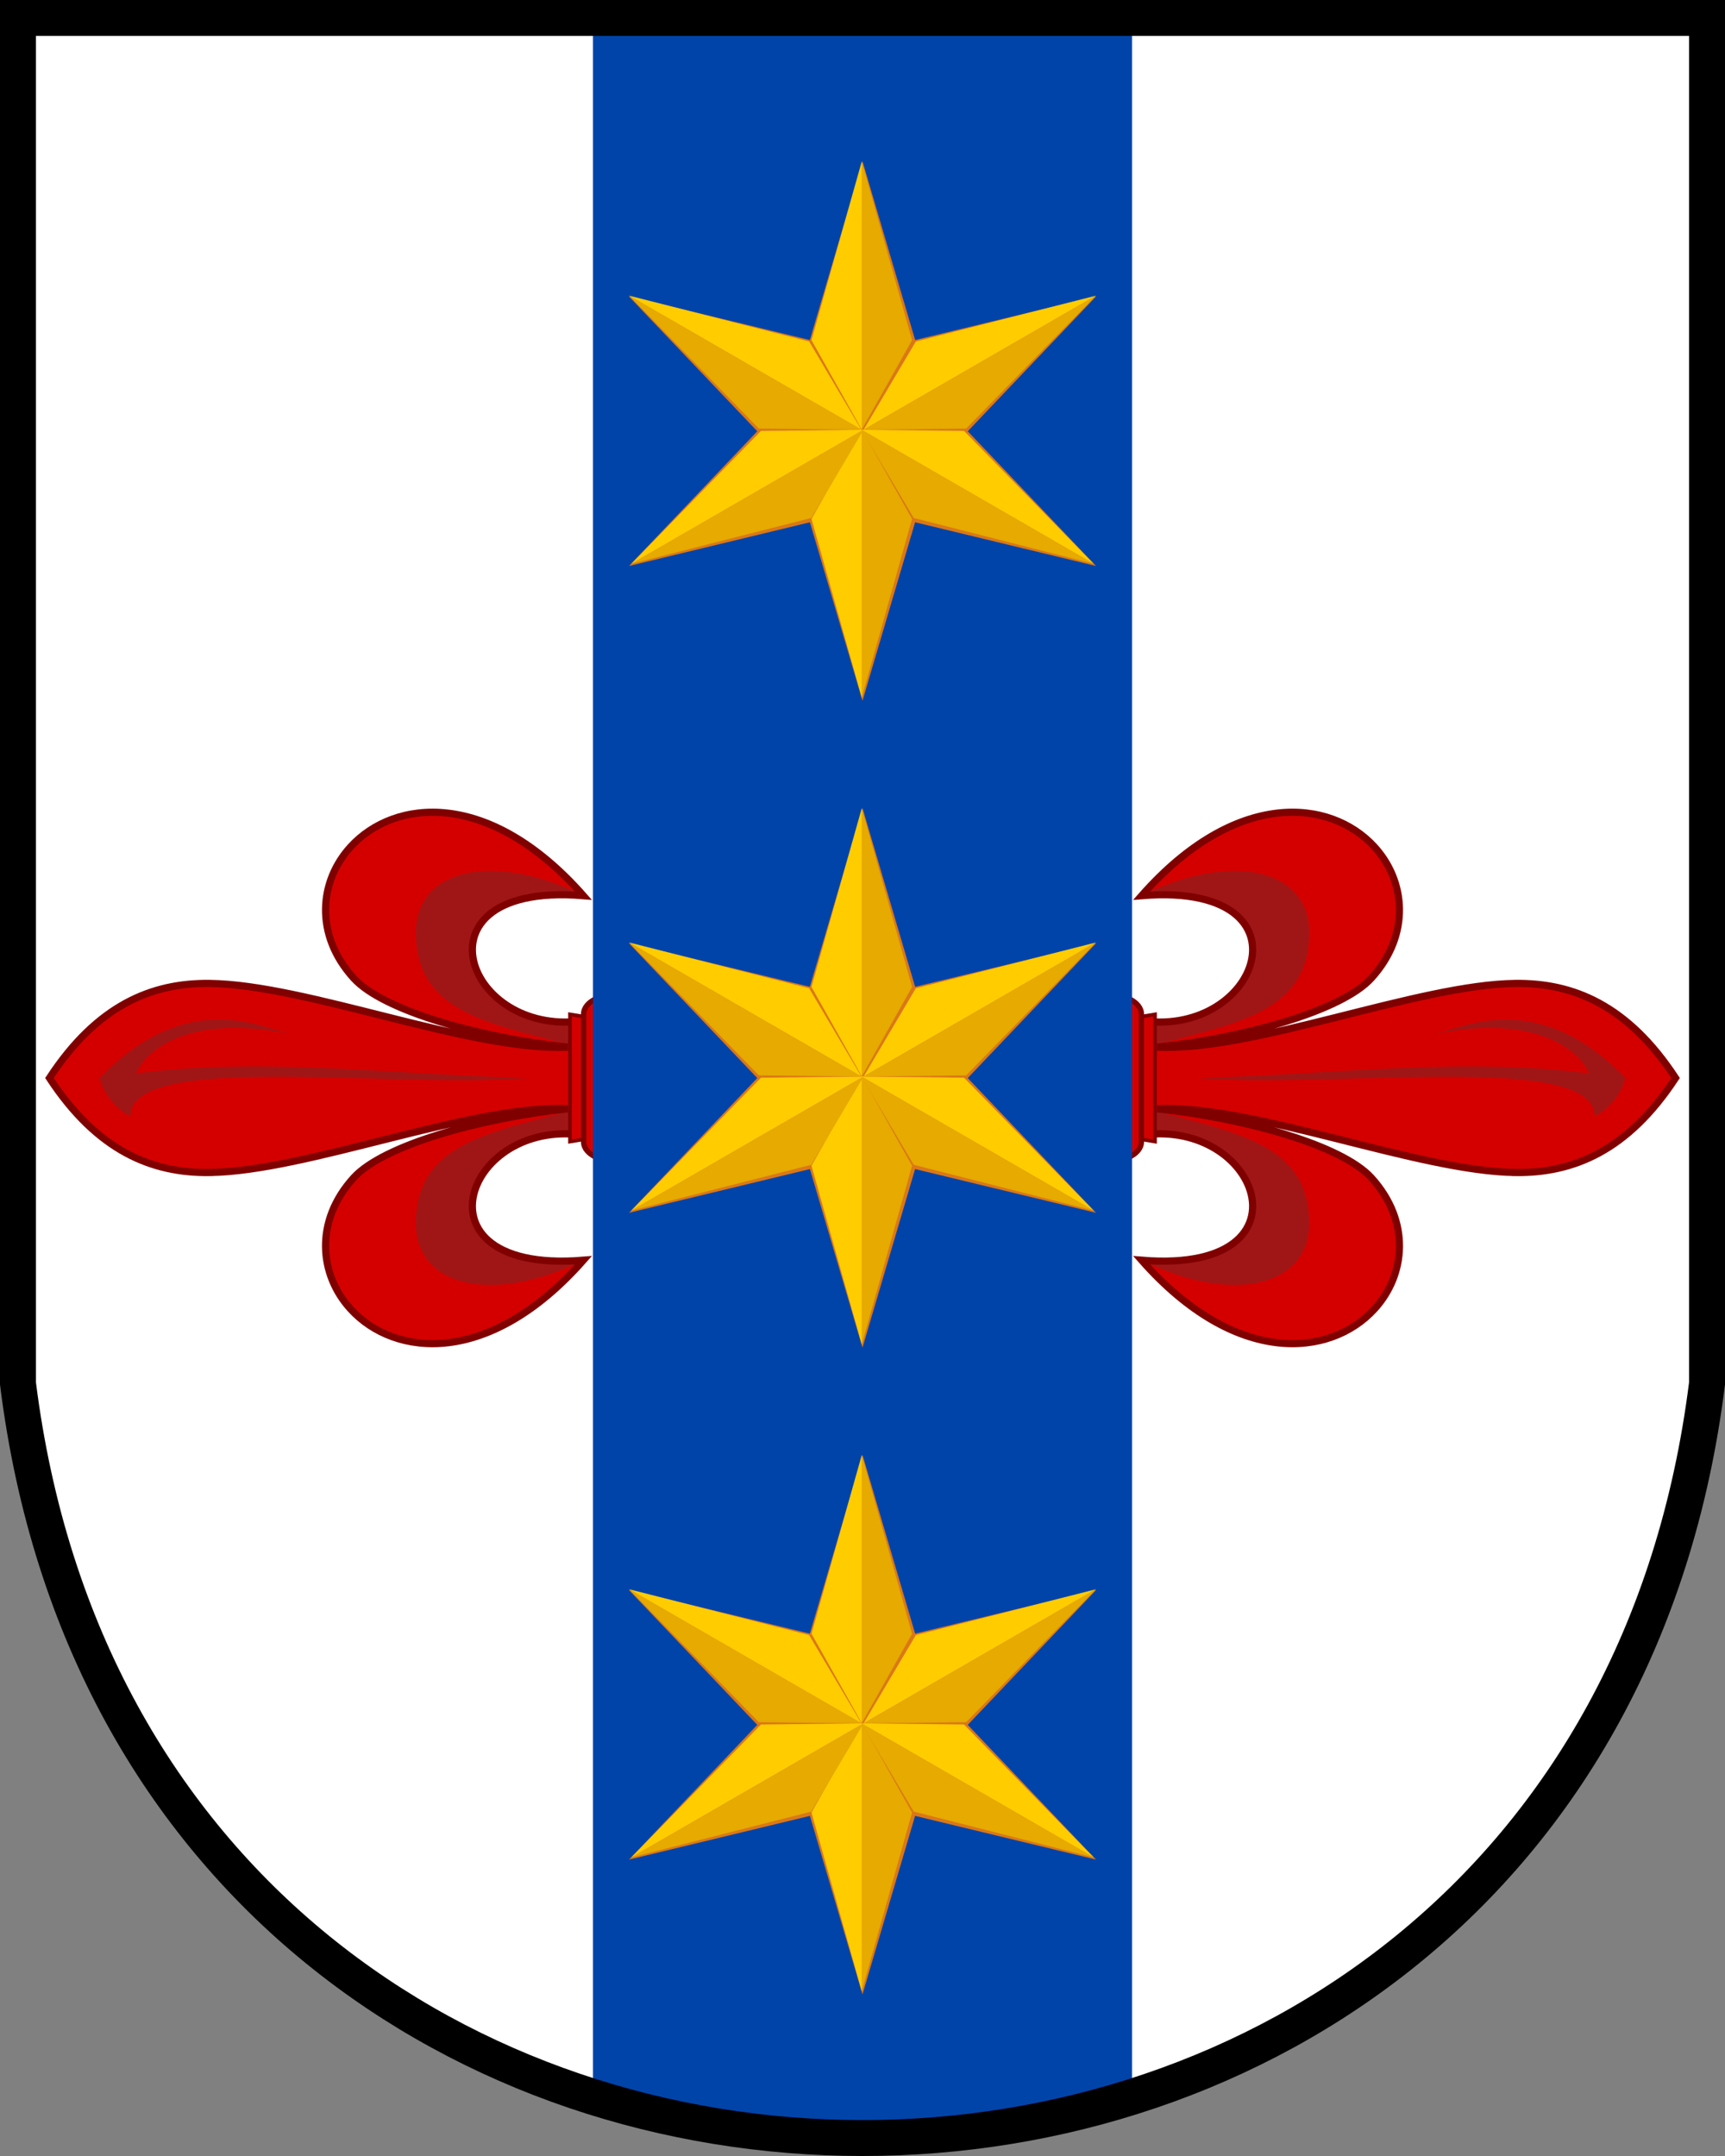
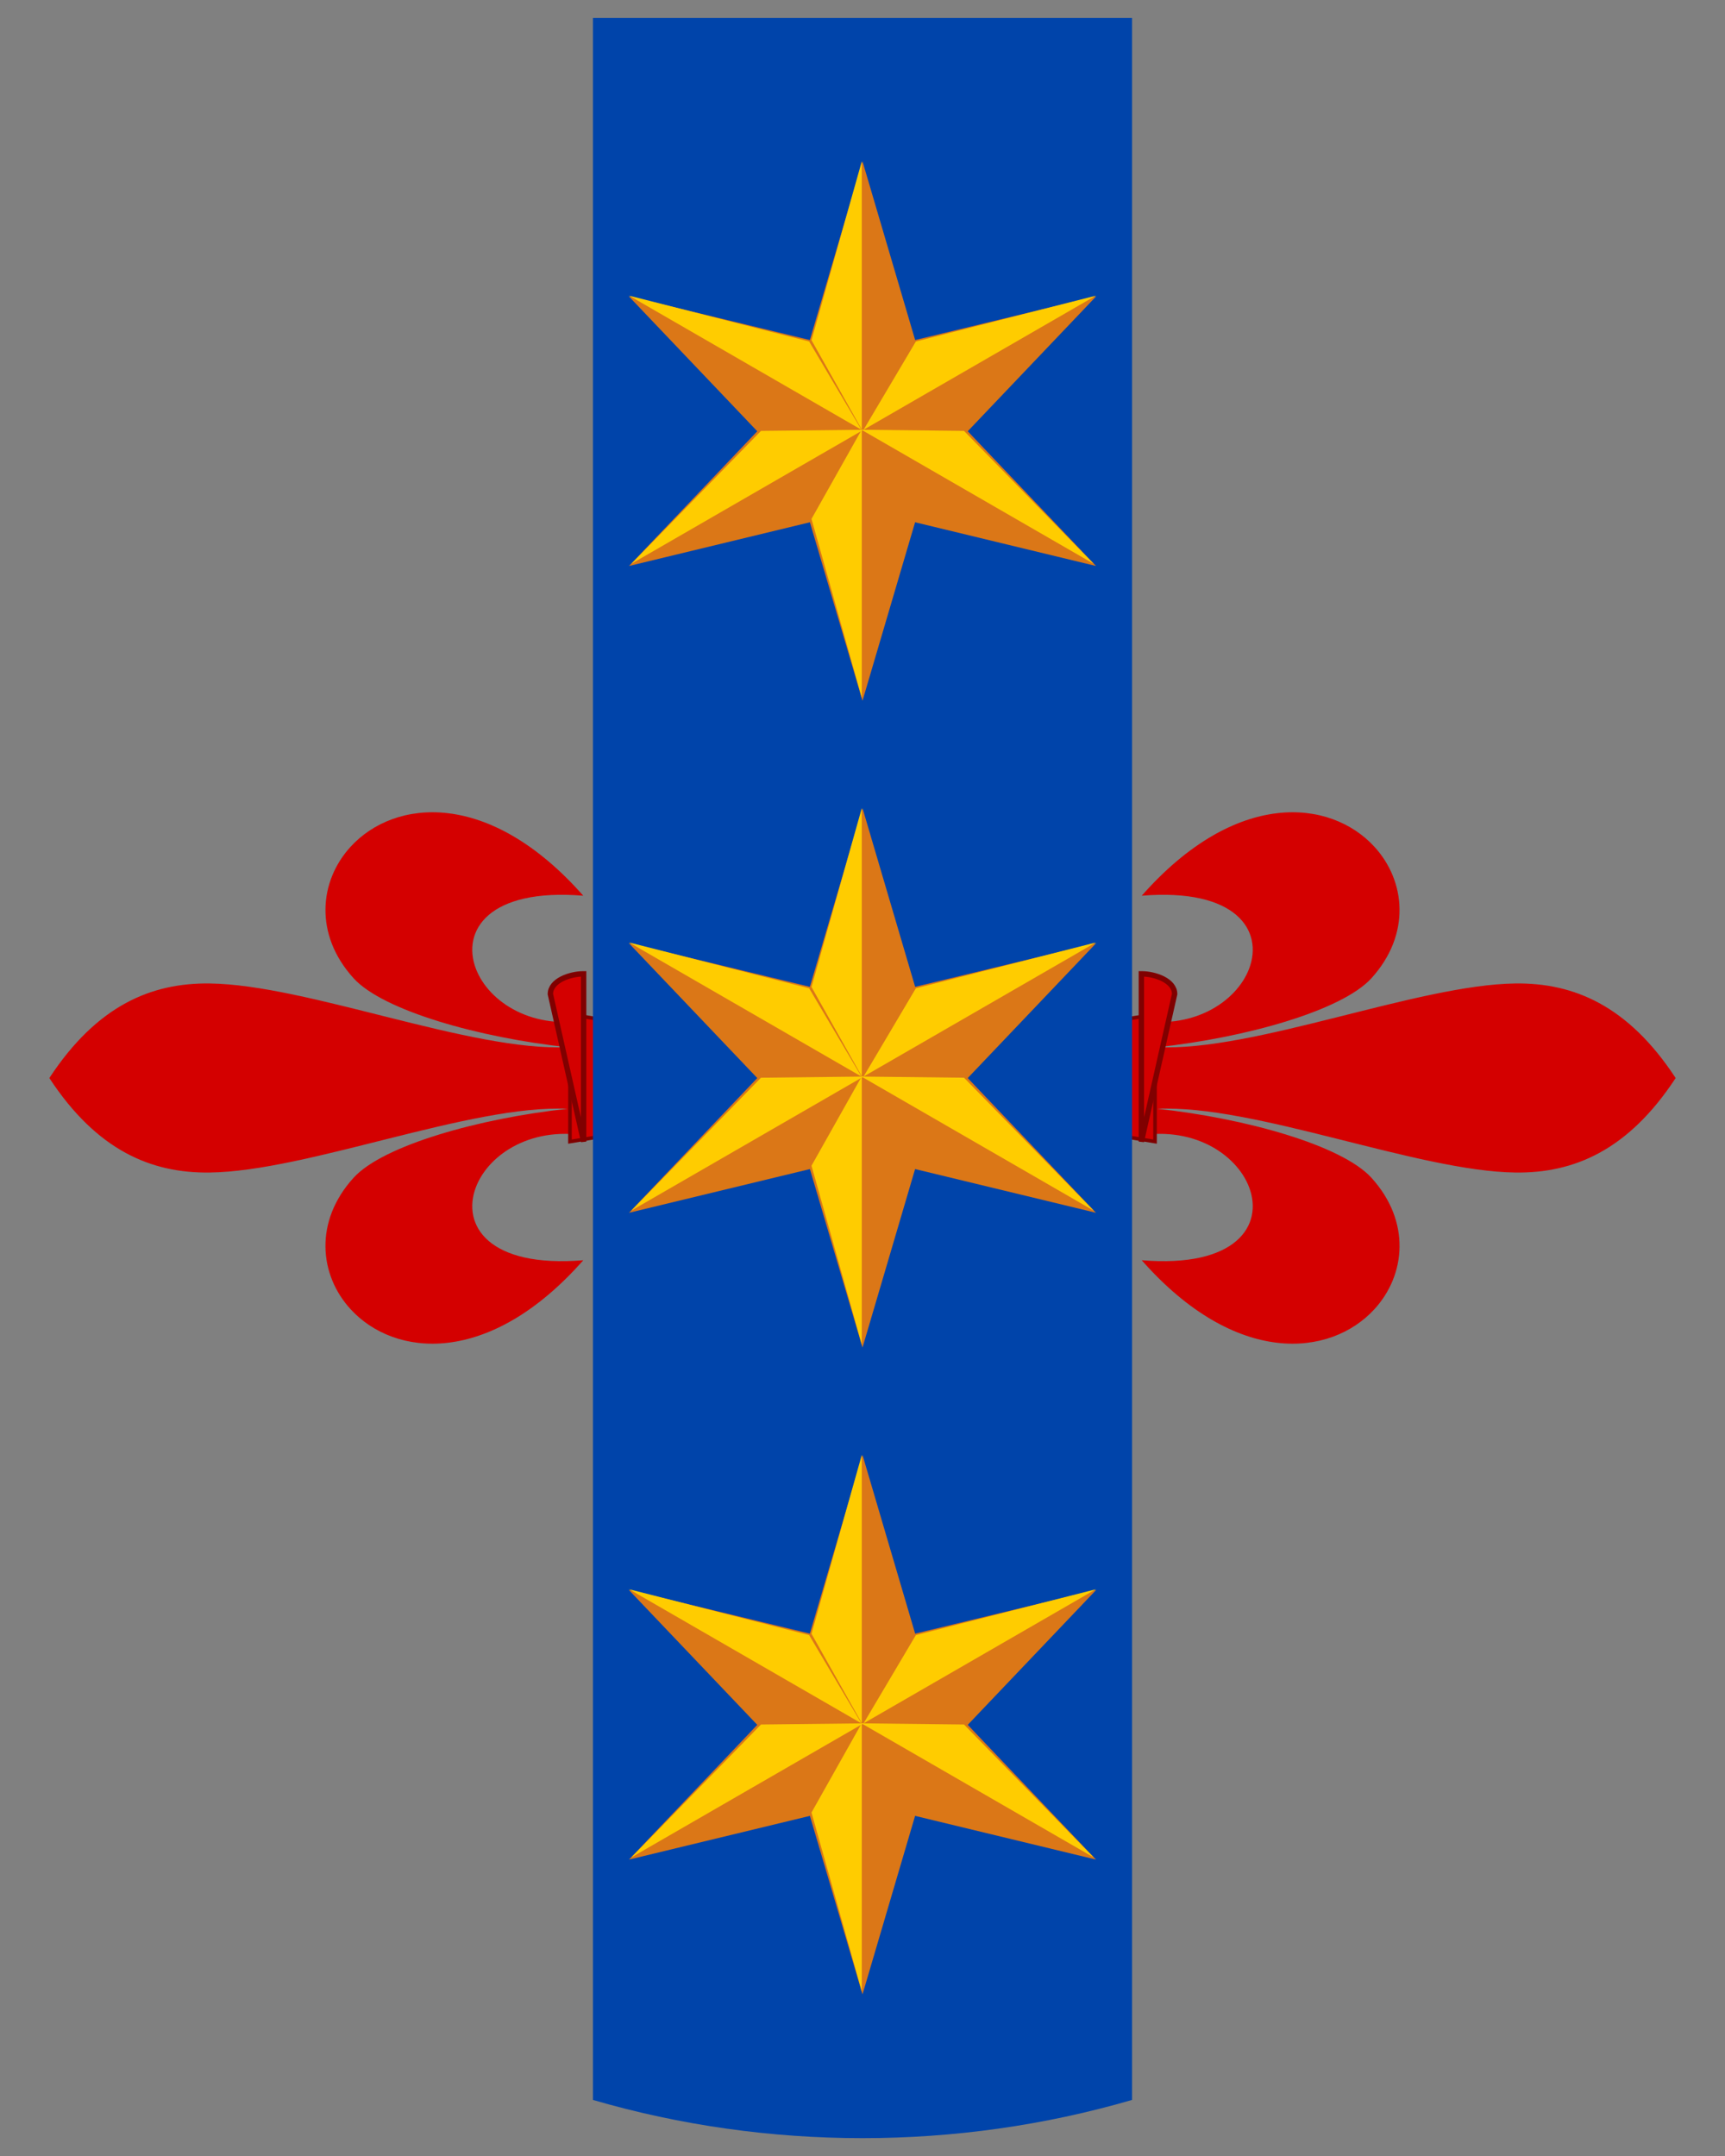
<svg xmlns="http://www.w3.org/2000/svg" xmlns:xlink="http://www.w3.org/1999/xlink" viewBox="0 0 480 600" width="240" height="300">
  <rect x="0" y="0" width="480" height="600" fill="#808080" stroke="none" />
-   <path d="M5 5v380c35 280 435 280 470 0V5z" fill="#fff" />
  <g id="a">
    <path d="M13.72 300c13.33 20.33 28.52 26.5 44.55 26.31 27.22-.317 72.69-18.98 99.68-17.74-24.35 2.605-51.34 10.14-59.57 19.2-5.513 6.073-7.899 12.83-7.818 19.27.082 6.436 2.633 12.55 7 17.31 12.18 13.3 38.51 16.12 64.74-13.63-26.42 2.176-33.91-9.791-29.87-20.35 3.535-9.252 15.92-17.42 32.18-14.06v-32.63c-16.25 3.36-28.64-4.811-32.18-14.06-4.035-10.56 3.457-22.52 29.87-20.35-26.23-29.75-52.55-26.93-64.74-13.63-8.729 9.53-10.2 24.43.818 36.59 8.23 9.066 35.23 16.6 59.58 19.2-27.02 1.236-72.49-17.42-99.68-17.74-16.03-.182-31.22 5.992-44.55 26.32z" fill="#d40000" />
-     <path d="M36.28 310.7c-.182-18.44 73.75-7.491 110.6-10.73-36.29-.75-73.27-5.972-108.9-1.249.178-1.943 9.344-17.76 42.7-10.99-7.862-1.711-28.45-13.01-52.94 12.23 1.319 5.165 4.871 8.738 8.476 10.73zm121.9-1.455c-22.76 6.098-42.46 9.445-42.46 31.19 0 17.55 21.09 22.64 46.19 10.48-52.03 2.057-25.99-40.59-3.637-35.25zm0-18.56c-22.55-6.041-42.46-9.125-42.46-31.19 0-17.55 21.09-22.64 46.19-10.48-50.29-1.686-28.73 38.32-3.637 35.25z" fill="#a01616" />
-     <path d="M58.3 326.3c27.22-.317 72.69-18.98 99.68-17.74-24.35 2.605-51.34 10.14-59.57 19.2-5.513 6.073-7.899 12.83-7.818 19.27.082 6.436 2.633 12.55 7 17.31 12.18 13.3 38.51 16.12 64.74-13.63-26.42 2.176-33.91-9.791-29.87-20.35 3.535-9.252 15.92-17.42 32.18-14.06v-32.63c-16.25 3.36-28.64-4.811-32.18-14.06-4.035-10.56 3.457-22.52 29.87-20.35-26.23-29.75-52.55-26.93-64.74-13.63-8.729 9.53-10.2 24.44.818 36.59 8.23 9.066 35.23 16.6 59.58 19.2-27.02 1.236-72.49-17.42-99.68-17.74-16.03-.182-31.22 5.992-44.55 26.32 13.33 20.32 28.52 26.5 44.54 26.31z" fill="none" stroke="maroon" stroke-width="2" />
    <path d="m158.6 317.7 12.22-2.018v-31.38l-12.22-2.018z" fill="#d40000" stroke="maroon" />
-     <path d="M162.4 317.7c0 3.759 5.467 5.639 9.252 5.639v-46.69c-3.784 0-9.252 1.88-9.252 5.639z" fill="#d40000" stroke="maroon" stroke-width="1.5" />
+     <path d="M162.4 317.7v-46.69c-3.784 0-9.252 1.88-9.252 5.639z" fill="#d40000" stroke="maroon" stroke-width="1.5" />
  </g>
  <use transform="matrix(-1 0 0 1 480 0)" xlink:href="#a" />
  <path d="M165 5v579.4c48.66 14.18 101.3 14.18 150 0V5z" fill="#04a" />
  <g id="f" transform="translate(0 20)">
    <path id="b" d="m240 204.9-22.11 75.06L240 355.02l22.11-75.06z" fill="#db7717" />
    <use id="c" transform="rotate(60 240 280)" xlink:href="#b" />
    <use transform="matrix(-1 0 0 1 480 0)" xlink:href="#c" />
    <g id="d">
      <path d="m300 0-45 160 45 80-45 80 45 160z" fill="#fc0" transform="translate(146.5 204.9) scale(.311)" />
-       <path d="m300 0 45 160-45 80 45 80-45 160z" fill="#e6aa00" transform="translate(146.5 204.9) scale(.311)" />
    </g>
    <use id="e" transform="rotate(60 240 280)" xlink:href="#d" />
    <use transform="matrix(-1 0 0 1 480 0)" xlink:href="#e" />
  </g>
  <use y="180" xlink:href="#f" />
  <use y="-180" xlink:href="#f" />
-   <path d="M475 5v380C440 665 40 665 5 385V5z" fill="none" stroke="#000" stroke-width="10" />
</svg>